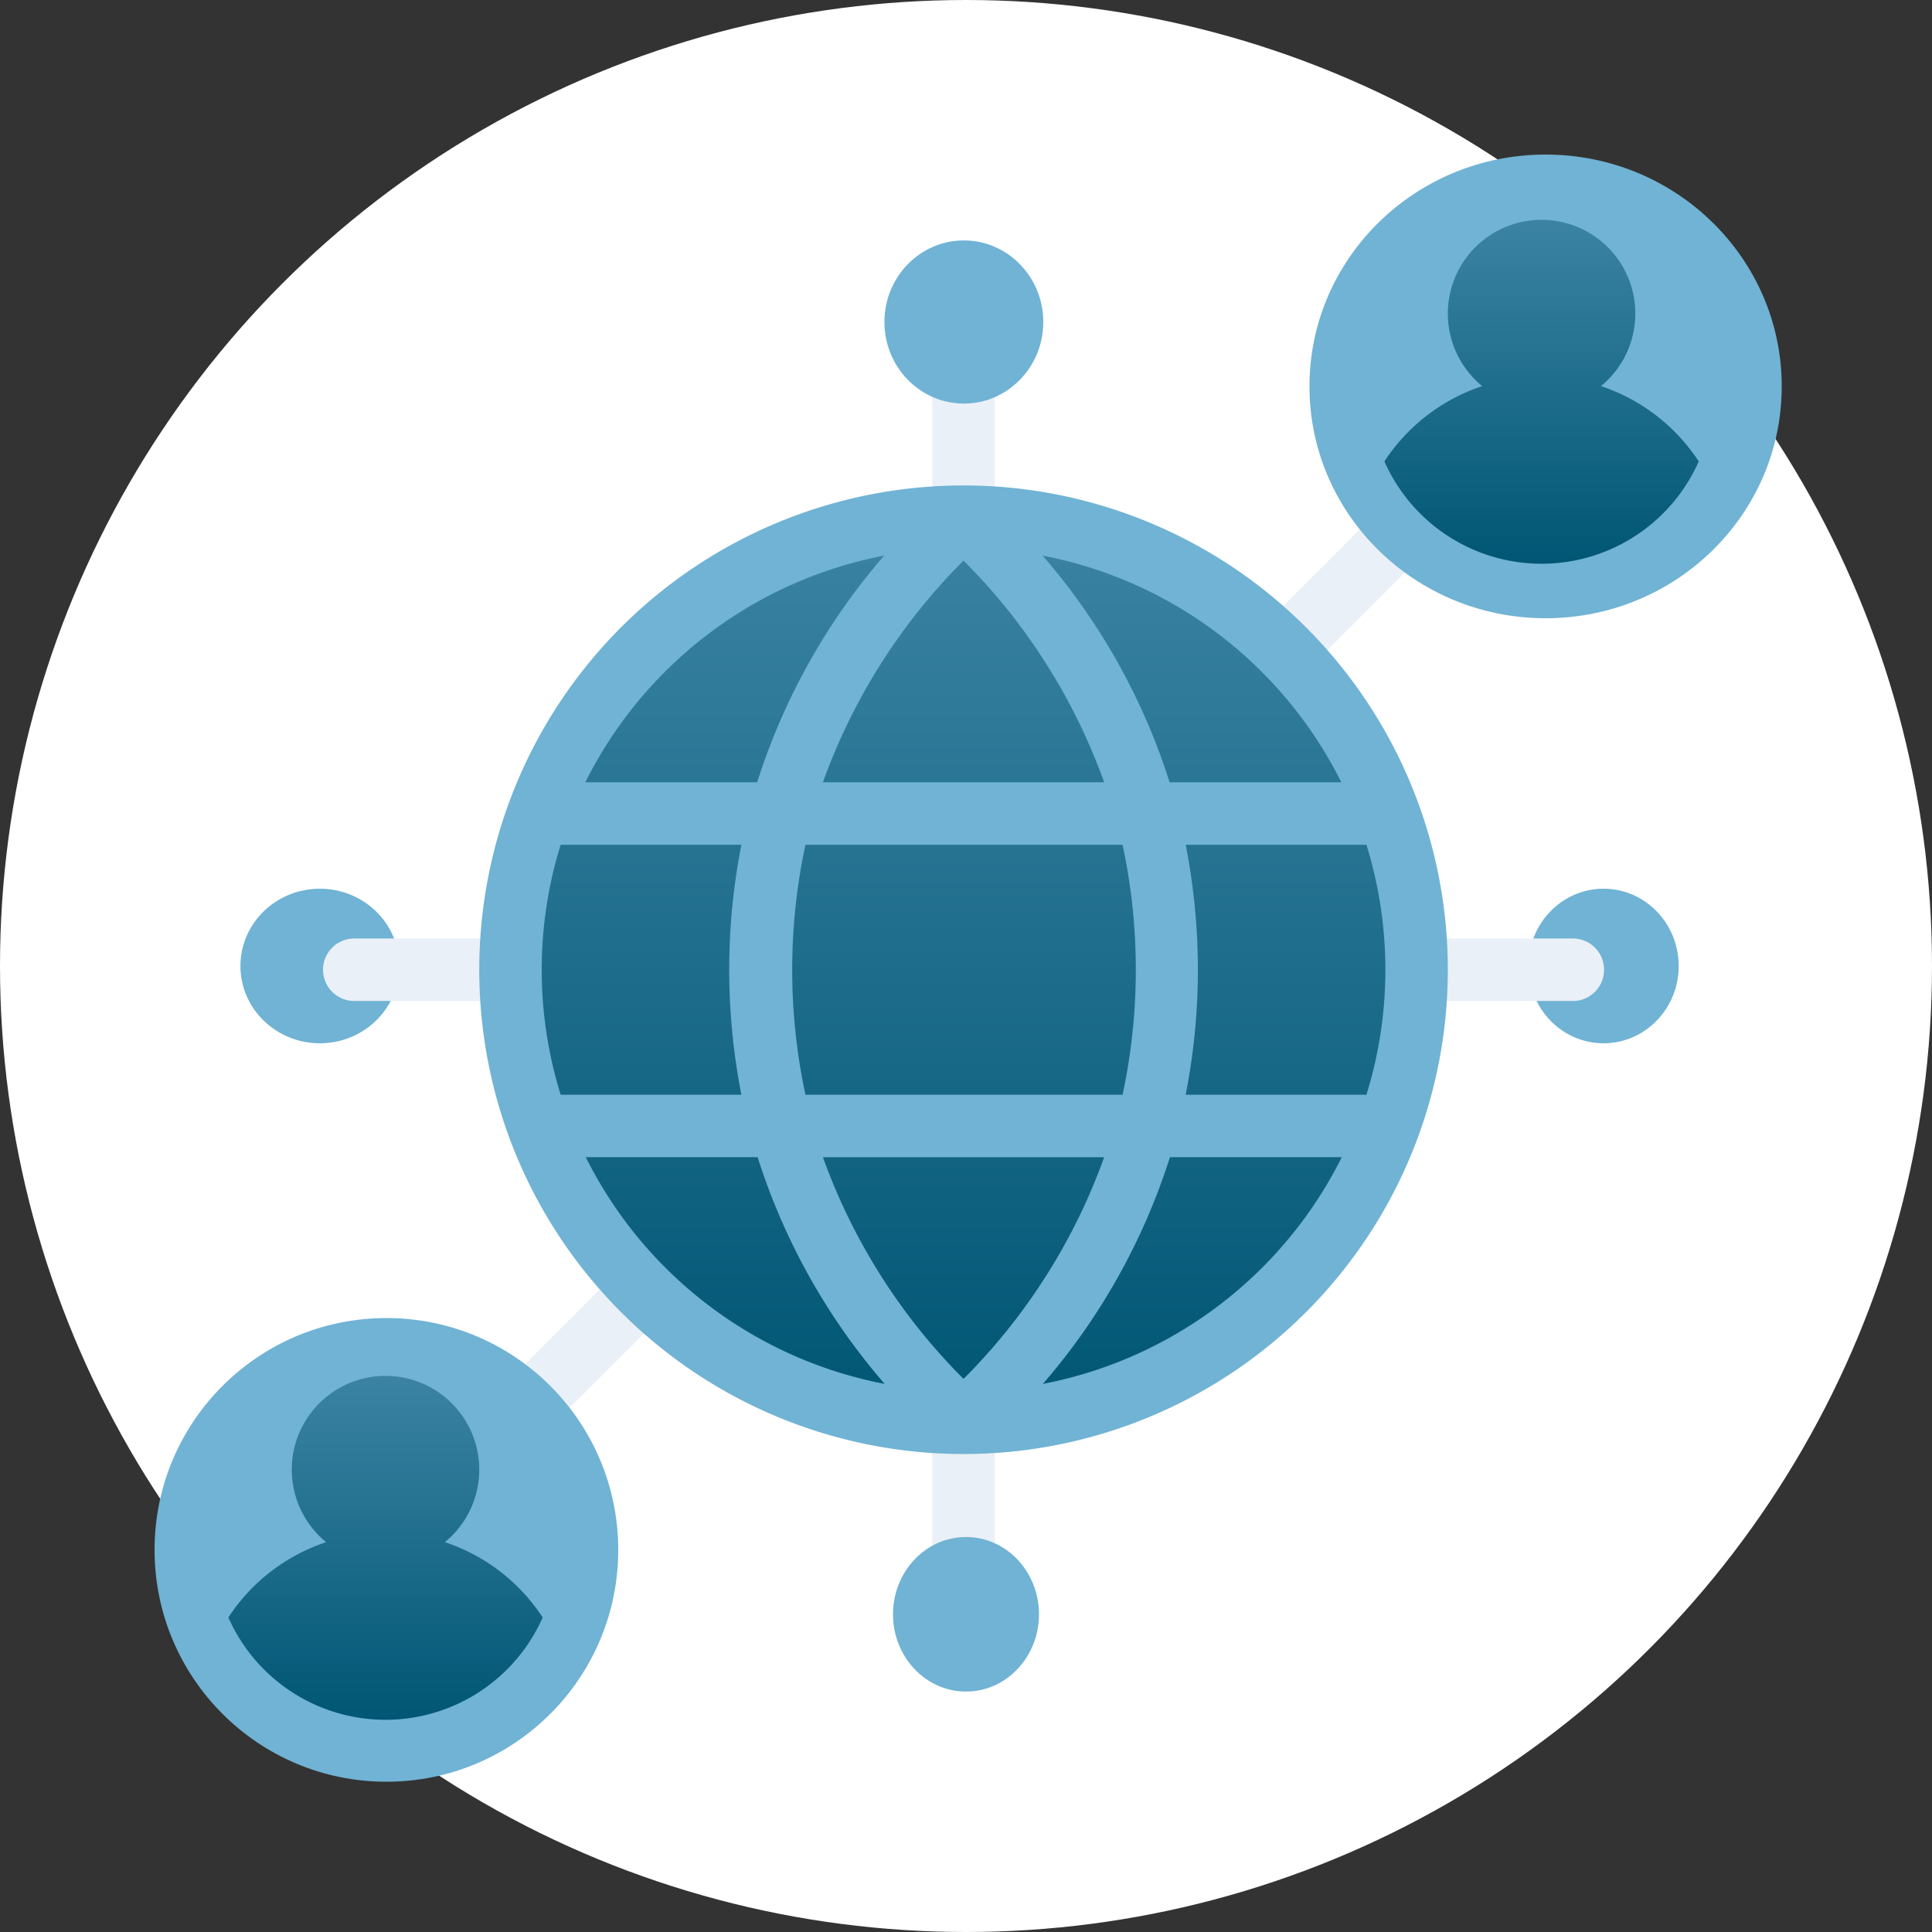
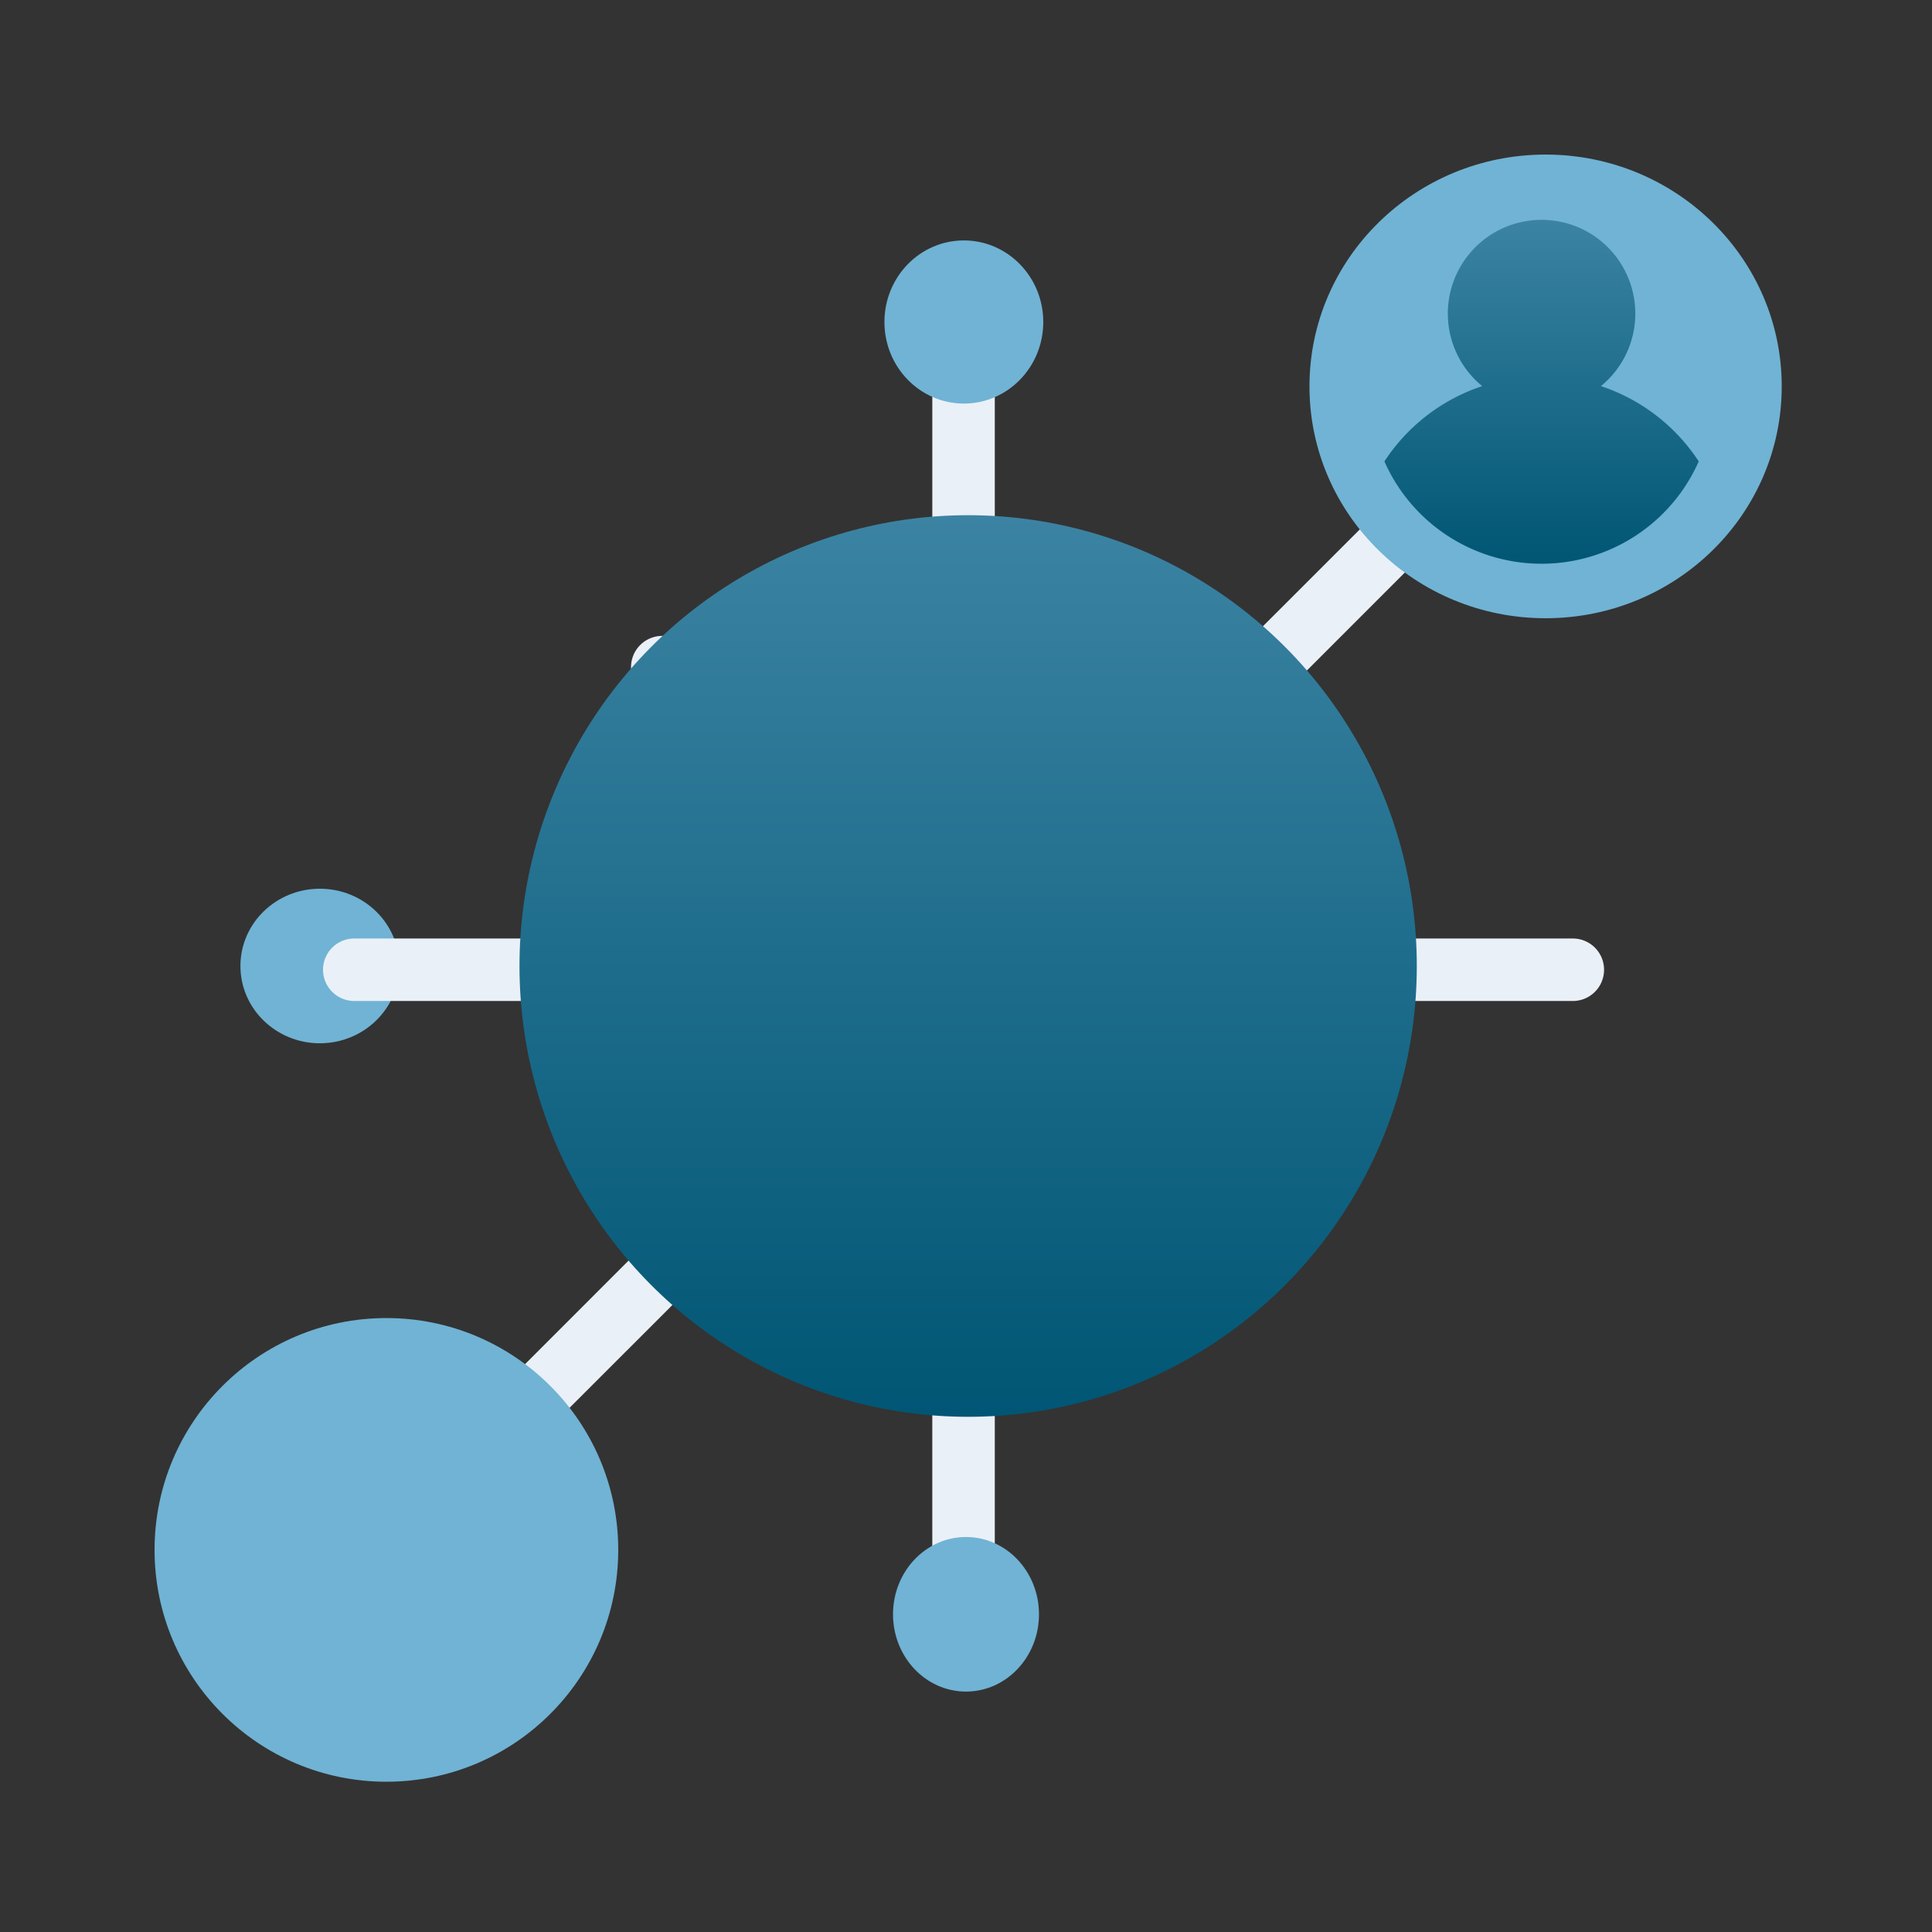
<svg xmlns="http://www.w3.org/2000/svg" width="450" height="450" viewBox="0 0 450 450">
  <rect x="0" y="0" width="450" height="450" fill="#333333" stroke="none" />
  <defs>
    <linearGradient id="linear-gradient" x1="0.5" x2="0.5" y2="1" gradientUnits="objectBoundingBox">
      <stop offset="0" stop-color="#3c83a3" />
      <stop offset="1" stop-color="#005674" />
    </linearGradient>
  </defs>
  <g id="Gruppe_20958" data-name="Gruppe 20958" transform="translate(-778 -2409)">
    <g id="Gruppe_20141" data-name="Gruppe 20141" transform="translate(19104 -5783)">
-       <circle id="Ellipse_1530" data-name="Ellipse 1530" cx="225" cy="225" r="225" transform="translate(-18326 8192)" fill="#fff" />
-     </g>
+       </g>
    <g id="_6._Networking" data-name="6. Networking" transform="translate(803.063 2436.872)">
      <ellipse id="Ellipse_2056" data-name="Ellipse 2056" cx="18.5" cy="18" rx="18.5" ry="18" transform="translate(30.937 179.128)" fill="#70b3d4" />
-       <ellipse id="Ellipse_2057" data-name="Ellipse 2057" cx="17.5" cy="18" rx="17.5" ry="18" transform="translate(330.937 179.128)" fill="#70b3d4" />
      <path id="Pfad_18334" data-name="Pfad 18334" d="M305.1,155.911H180.763L279.3,57.337a7.277,7.277,0,0,0-10.261-10.261l-98.573,98.537V21.277a7.277,7.277,0,1,0-14.555,0V145.613L97.754,87.179A7.277,7.277,0,0,0,87.493,97.44l58.12,58.47H21.277a7.277,7.277,0,1,0,0,14.555H145.613L47.076,269.039A7.277,7.277,0,0,0,57.337,279.3l98.573-98.537V305.1a7.277,7.277,0,1,0,14.555,0V180.763l51.379,55.072a7.277,7.277,0,0,0,10.261-10.261l-51.343-55.109H305.1a7.277,7.277,0,1,0,0-14.555Z" transform="translate(36.177 34.813)" fill="#eaf0f7" />
      <ellipse id="Ellipse_2058" data-name="Ellipse 2058" cx="104.5" cy="105" rx="104.5" ry="105" transform="translate(95.937 92.128)" fill="url(#linear-gradient)" />
-       <path id="Pfad_18335" data-name="Pfad 18335" d="M136.8,24A112.8,112.8,0,1,0,249.6,136.8,112.8,112.8,0,0,0,136.8,24ZM104.052,180.466h65.5A139.692,139.692,0,0,1,136.8,232.1a139.69,139.69,0,0,1-32.749-51.634Zm-4.075-14.555a138.927,138.927,0,0,1,0-58.22h73.866a138.927,138.927,0,0,1,0,58.22Zm-57.019-58.22h42.1a150.718,150.718,0,0,0,0,58.22h-42.1a98.246,98.246,0,0,1,0-58.22ZM169.549,93.136h-65.5A139.692,139.692,0,0,1,136.8,41.5,139.691,139.691,0,0,1,169.549,93.136Zm18.885,14.555h42.209a98.246,98.246,0,0,1,0,58.22h-42.1a150.717,150.717,0,0,0,0-58.22Zm36.387-14.555H184.8a149.735,149.735,0,0,0-29.583-52.8,98.573,98.573,0,0,1,69.573,52.8Zm-106.506-52.8a149.734,149.734,0,0,0-29.583,52.8H48.707a98.573,98.573,0,0,1,69.609-52.8Zm-69.5,140.128H88.842a149.735,149.735,0,0,0,29.583,52.8,98.573,98.573,0,0,1-69.609-52.8Zm106.469,52.8a149.733,149.733,0,0,0,29.583-52.8h40.026a98.574,98.574,0,0,1-69.609,52.8Z" transform="translate(62.564 61.2)" fill="#70b3d4" />
      <ellipse id="Ellipse_2060" data-name="Ellipse 2060" cx="55" cy="54" rx="55" ry="54" transform="translate(279.937 8.128)" fill="#70b3d4" />
      <path id="Pfad_18337" data-name="Pfad 18337" d="M132.373,45.725a21.832,21.832,0,1,0-27.654,0A43.665,43.665,0,0,0,81.94,63.264a40.026,40.026,0,0,0,73.211,0A43.665,43.665,0,0,0,132.373,45.725Z" transform="translate(215.453 16.333)" fill="url(#linear-gradient)" />
      <circle id="Ellipse_2061" data-name="Ellipse 2061" cx="54" cy="54" r="54" transform="translate(10.937 279.128)" fill="#70b3d4" />
-       <path id="Pfad_18338" data-name="Pfad 18338" d="M58.373,119.725a21.832,21.832,0,1,0-27.654,0A43.665,43.665,0,0,0,7.94,137.264a40.026,40.026,0,0,0,73.211,0,43.665,43.665,0,0,0-22.778-17.539Z" transform="translate(20.186 211.6)" fill="url(#linear-gradient)" />
      <ellipse id="Ellipse_2063" data-name="Ellipse 2063" cx="18.5" cy="19" rx="18.5" ry="19" transform="translate(180.937 28.128)" fill="#70b3d4" />
      <ellipse id="Ellipse_2064" data-name="Ellipse 2064" cx="17" cy="18" rx="17" ry="18" transform="translate(182.937 330.128)" fill="#70b3d4" />
    </g>
  </g>
</svg>